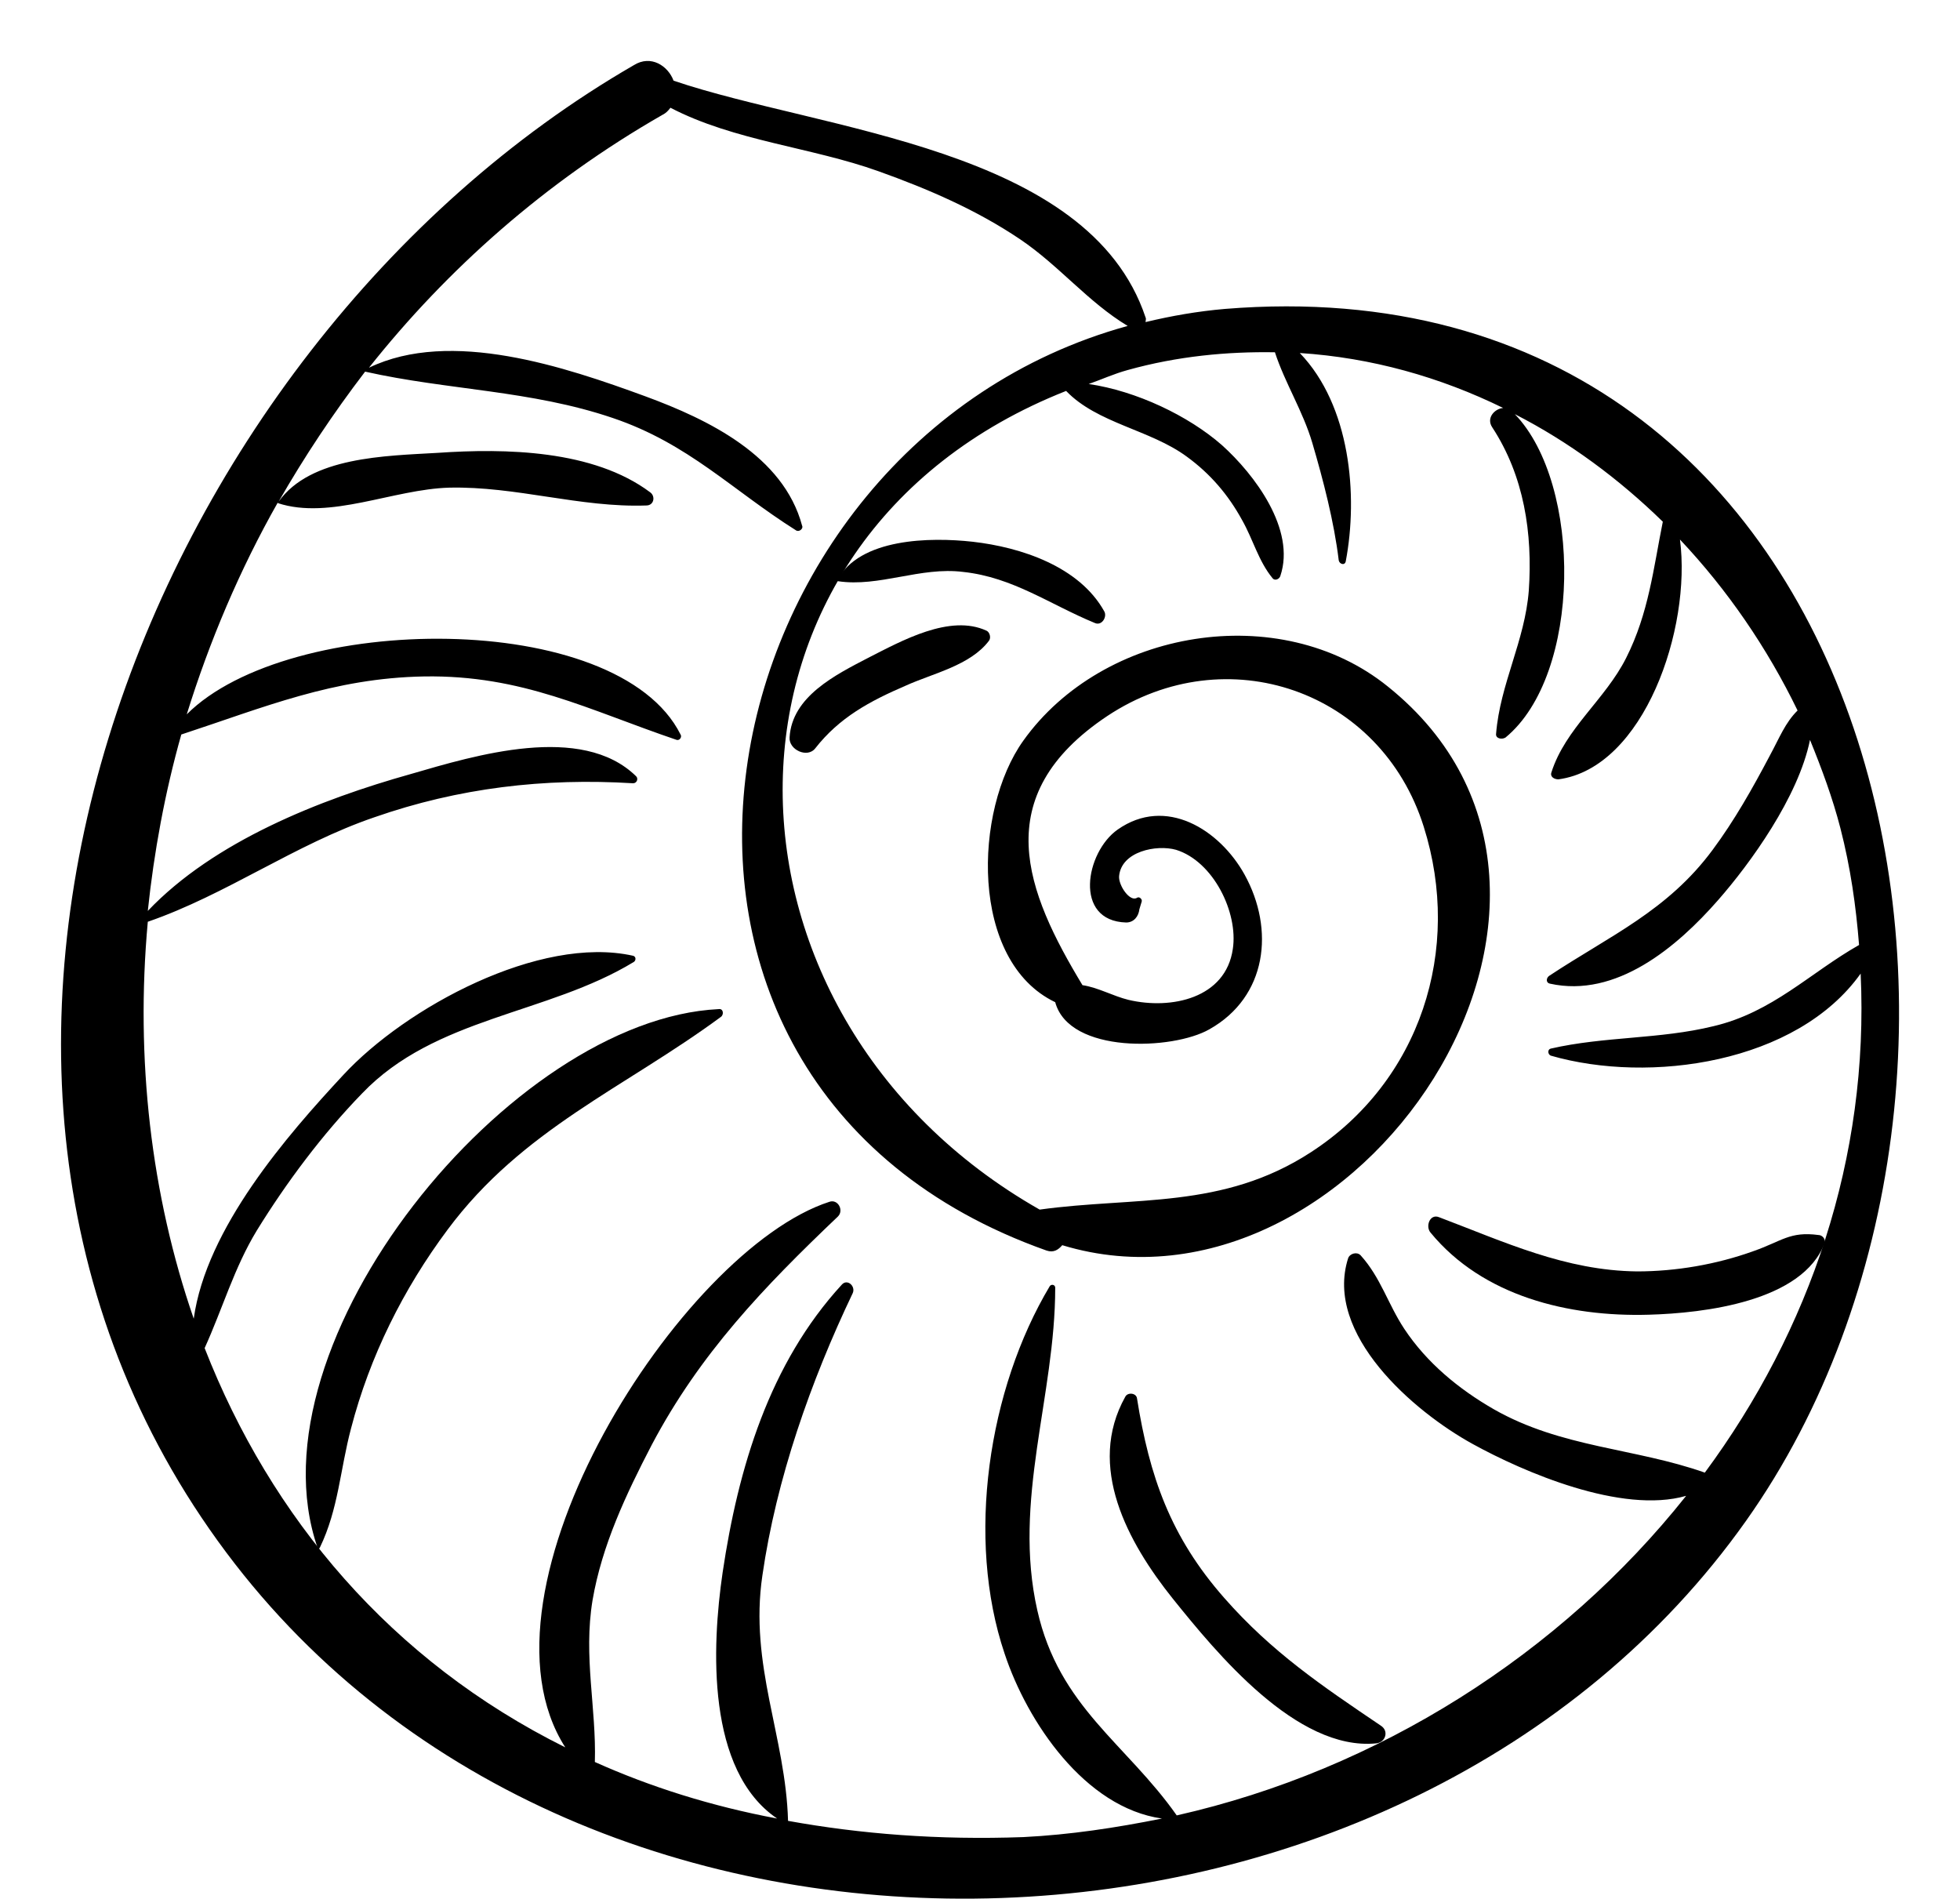
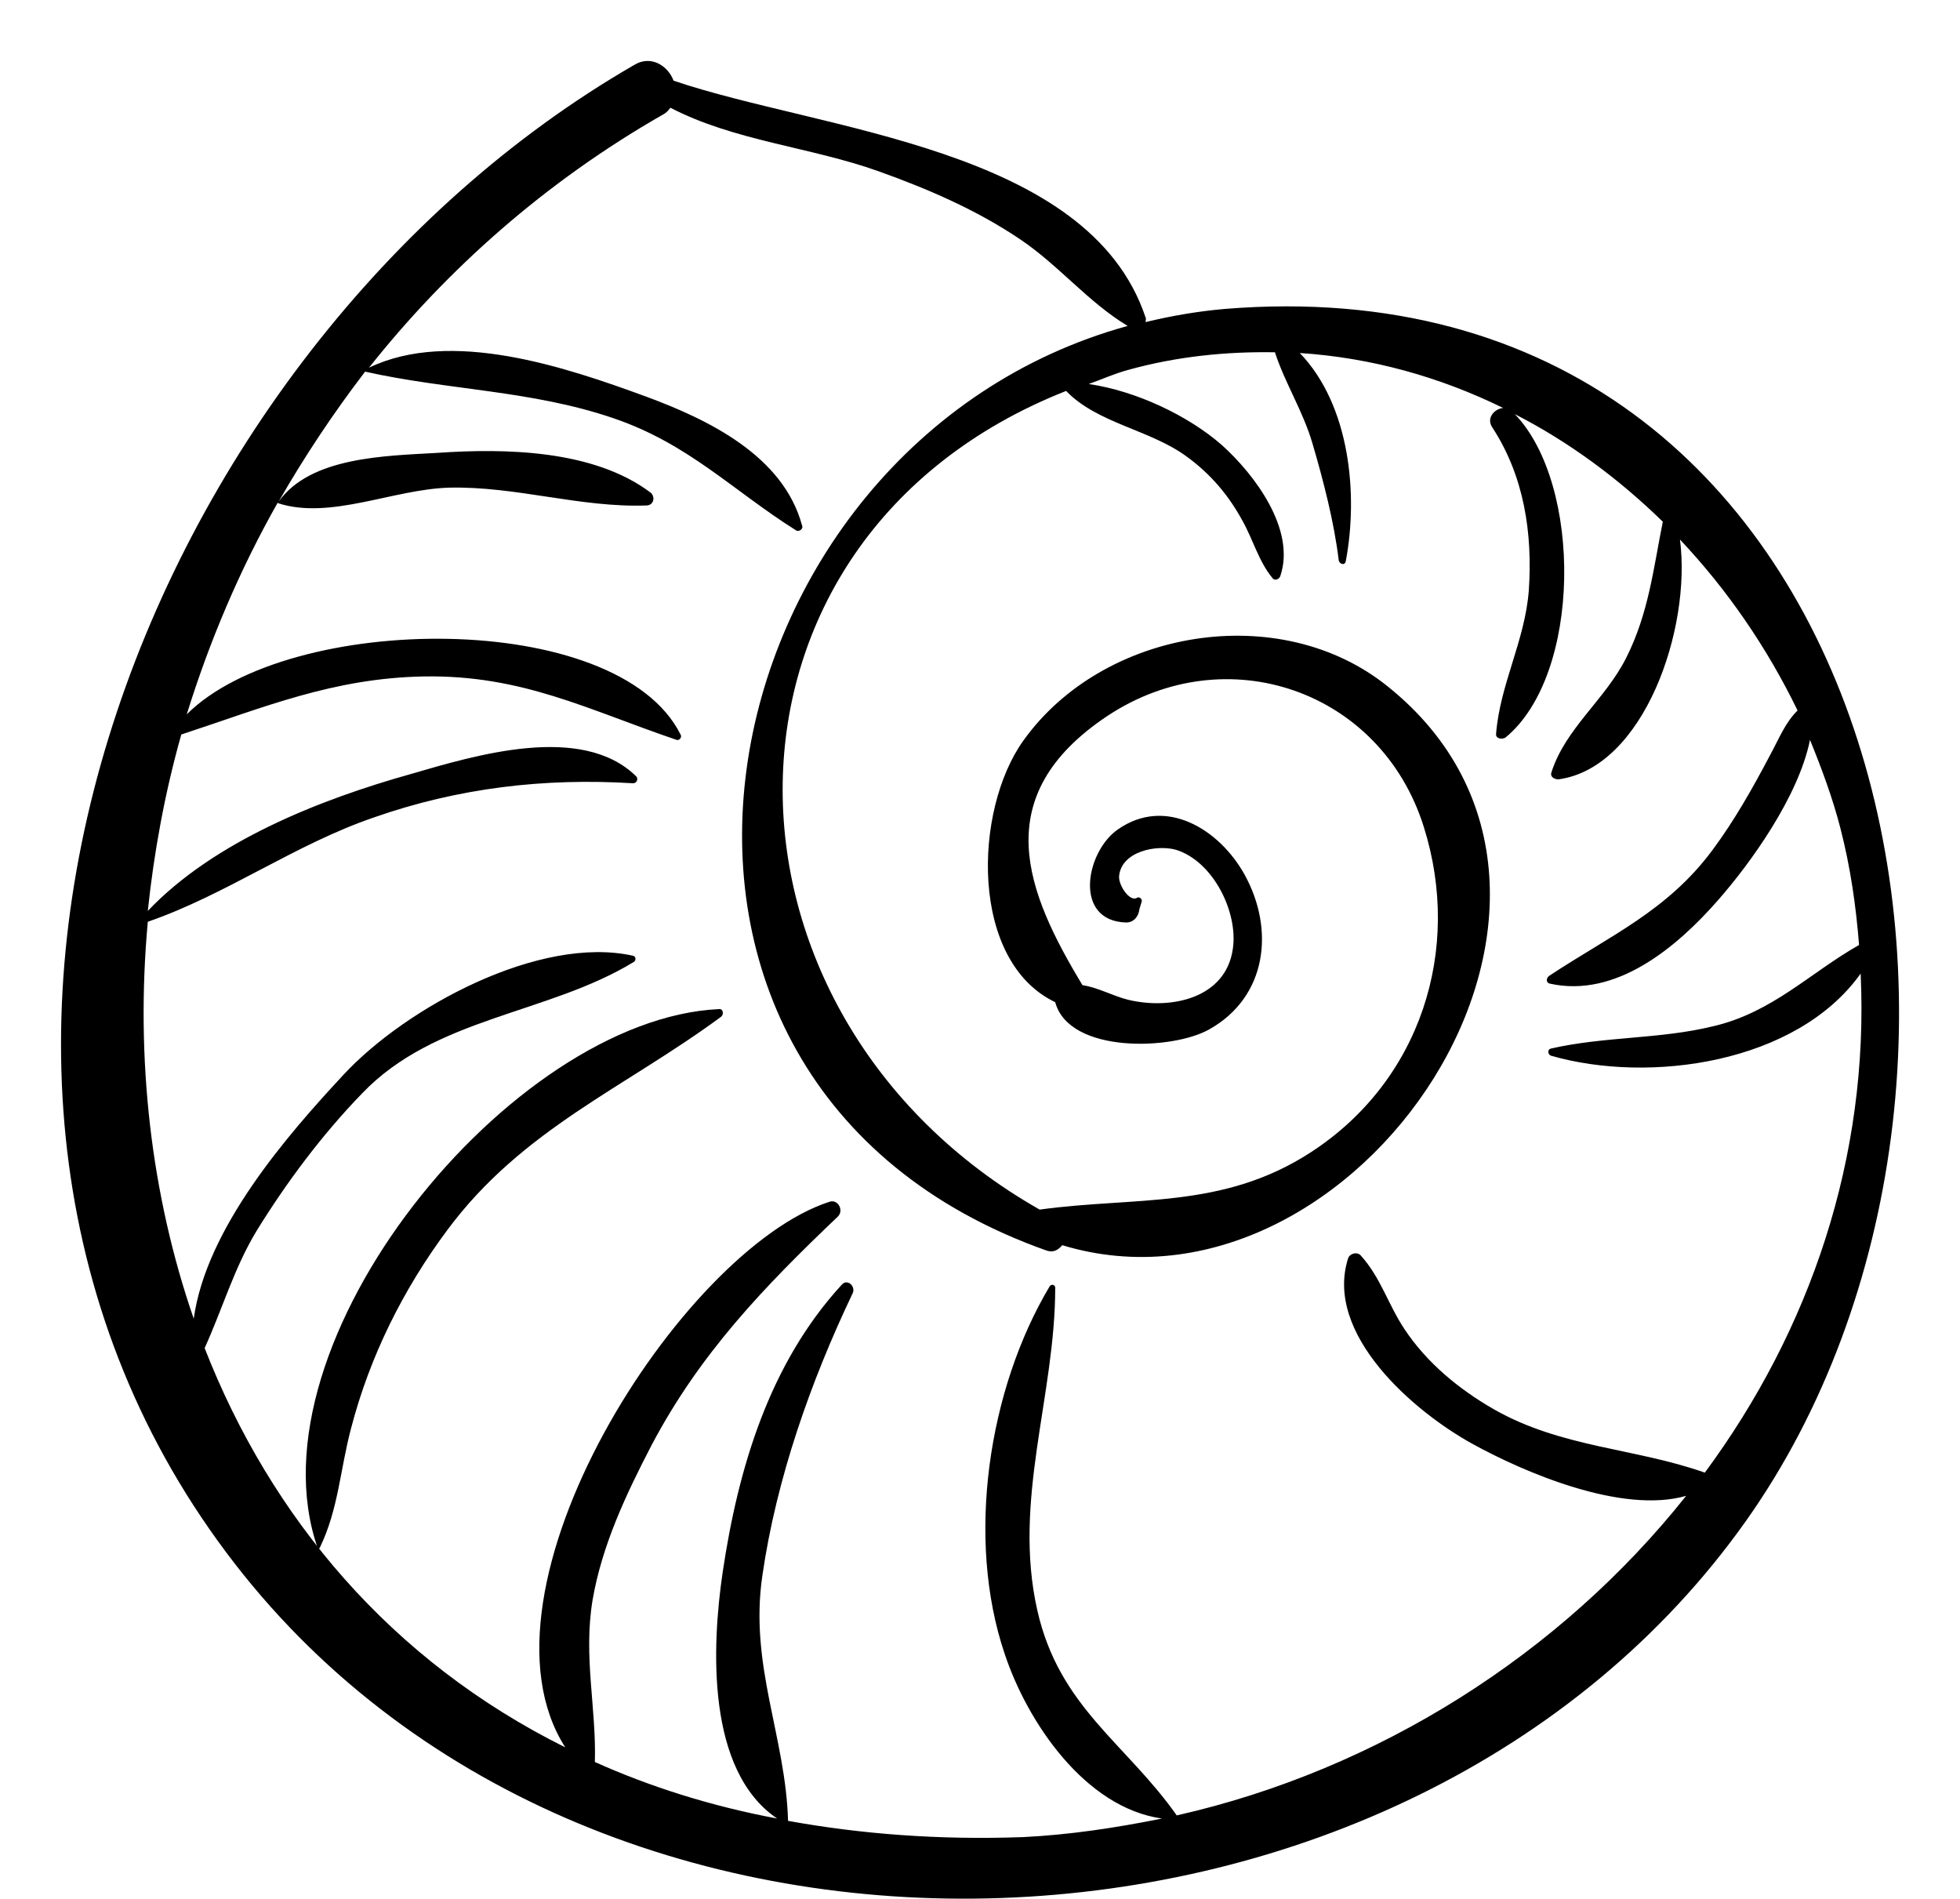
<svg xmlns="http://www.w3.org/2000/svg" width="32" height="31" viewBox="0 0 32 31" fill="none">
  <path d="M20.001 5.043C19.556 5.081 19.123 5.157 18.703 5.258C18.703 5.233 18.716 5.208 18.703 5.182C17.775 2.403 13.413 2.138 10.997 1.317C10.908 1.077 10.628 0.888 10.348 1.064C2.324 5.7 -2.331 17.574 3.837 25.532C9.814 33.237 23.002 32.605 28.509 24.825C33.634 17.587 30.899 4.159 20.001 5.043ZM27.834 24.041C26.69 23.637 25.494 23.637 24.388 23.006C23.816 22.677 23.294 22.248 22.926 21.692C22.659 21.288 22.544 20.858 22.213 20.492C22.15 20.429 22.035 20.467 22.01 20.542C21.616 21.78 23.078 23.043 24.045 23.574C24.871 24.029 26.474 24.723 27.529 24.42C25.482 26.997 22.506 28.892 19.212 29.637C18.386 28.462 17.292 27.869 16.936 26.29C16.529 24.496 17.228 22.791 17.228 21.022C17.228 20.972 17.165 20.959 17.139 20.997C16.135 22.677 15.766 25.115 16.402 26.997C16.77 28.109 17.712 29.511 18.971 29.688C18.22 29.839 17.47 29.953 16.707 29.991C15.321 30.041 14.049 29.94 12.866 29.726C12.828 28.349 12.23 27.187 12.447 25.721C12.675 24.142 13.235 22.551 13.922 21.111C13.973 20.997 13.833 20.871 13.744 20.972C12.561 22.26 12.052 23.965 11.798 25.671C11.62 26.883 11.531 28.904 12.688 29.688C11.607 29.485 10.615 29.17 9.712 28.765C9.738 27.881 9.522 27.048 9.674 26.125C9.827 25.229 10.221 24.395 10.641 23.587C11.429 22.096 12.472 21.01 13.68 19.86C13.782 19.759 13.68 19.57 13.54 19.62C11.124 20.403 7.576 25.949 9.229 28.526C6.381 27.111 4.422 24.774 3.341 22.008C3.634 21.363 3.824 20.694 4.193 20.088C4.676 19.305 5.261 18.521 5.91 17.852C7.105 16.601 8.937 16.563 10.348 15.704C10.386 15.679 10.386 15.616 10.336 15.603C8.809 15.262 6.622 16.45 5.605 17.549C4.689 18.534 3.367 20.05 3.163 21.528C2.464 19.507 2.209 17.283 2.413 15.048C3.697 14.605 4.816 13.784 6.113 13.342C7.487 12.862 8.886 12.698 10.336 12.787C10.399 12.787 10.425 12.711 10.386 12.673C9.496 11.801 7.754 12.332 6.711 12.635C5.223 13.052 3.494 13.734 2.413 14.871C2.514 13.911 2.692 12.938 2.96 11.991C4.308 11.549 5.439 11.069 6.927 11.043C8.53 11.018 9.598 11.587 11.048 12.079C11.099 12.092 11.137 12.029 11.111 11.991C10.081 9.932 4.715 9.995 3.049 11.662C3.417 10.475 3.913 9.3 4.537 8.201V8.214C5.389 8.492 6.419 7.987 7.334 7.961C8.428 7.936 9.471 8.29 10.552 8.252C10.679 8.252 10.704 8.1 10.615 8.037C9.687 7.342 8.25 7.317 7.144 7.393C6.291 7.443 5.071 7.456 4.549 8.189C4.969 7.456 5.439 6.749 5.961 6.067C7.309 6.37 8.67 6.37 10.005 6.824C11.239 7.241 11.951 7.999 12.993 8.656C13.044 8.694 13.121 8.631 13.095 8.58C12.79 7.443 11.569 6.85 10.539 6.471C9.229 5.991 7.36 5.359 6.024 6.003C7.296 4.399 8.899 2.972 10.819 1.873C10.87 1.848 10.908 1.81 10.946 1.759C11.989 2.302 13.248 2.403 14.341 2.795C15.155 3.086 15.944 3.427 16.656 3.907C17.292 4.336 17.762 4.93 18.411 5.321C11.391 7.254 9.28 17.65 17.088 20.416C17.203 20.454 17.279 20.403 17.343 20.328C22.125 21.78 26.957 14.656 22.659 11.208C20.891 9.78 18.004 10.273 16.707 12.092C15.893 13.229 15.829 15.692 17.228 16.361C17.457 17.208 19.149 17.145 19.746 16.803C20.687 16.273 20.815 15.174 20.319 14.277C19.912 13.544 19.034 12.989 18.246 13.544C17.724 13.911 17.521 15.035 18.386 15.06C18.513 15.06 18.589 14.959 18.602 14.845C18.614 14.808 18.627 14.757 18.64 14.719C18.653 14.681 18.602 14.631 18.564 14.656C18.449 14.732 18.258 14.454 18.271 14.302C18.309 13.898 18.882 13.784 19.2 13.873C19.81 14.062 20.217 14.896 20.128 15.49C20.013 16.298 19.123 16.488 18.424 16.323C18.169 16.26 17.928 16.121 17.673 16.083C16.758 14.568 16.109 13.001 18.08 11.688C20.026 10.399 22.544 11.271 23.244 13.494C23.879 15.502 23.193 17.65 21.4 18.812C19.962 19.747 18.526 19.532 16.974 19.747C11.353 16.551 11.264 8.808 17.406 6.382C17.915 6.913 18.78 7.014 19.378 7.456C19.759 7.734 20.052 8.075 20.28 8.492C20.459 8.808 20.547 9.161 20.776 9.439C20.815 9.49 20.891 9.452 20.904 9.401C21.158 8.643 20.484 7.747 19.95 7.267C19.403 6.787 18.551 6.382 17.775 6.269C17.991 6.193 18.182 6.104 18.411 6.041C19.225 5.814 20.039 5.738 20.815 5.751C20.98 6.256 21.272 6.711 21.425 7.229C21.603 7.835 21.781 8.517 21.857 9.149C21.87 9.212 21.959 9.237 21.972 9.161C22.175 8.088 22.048 6.622 21.221 5.763C22.392 5.839 23.511 6.155 24.541 6.66C24.401 6.673 24.261 6.824 24.363 6.976C24.884 7.772 25.024 8.707 24.96 9.641C24.897 10.462 24.49 11.17 24.426 11.978C24.414 12.054 24.515 12.079 24.579 12.041C25.825 11.018 25.838 7.911 24.732 6.761C25.622 7.216 26.436 7.822 27.148 8.517C26.995 9.275 26.919 10.008 26.55 10.74C26.207 11.422 25.558 11.89 25.329 12.61C25.304 12.685 25.38 12.723 25.444 12.723C26.843 12.534 27.618 10.26 27.428 8.808C28.203 9.629 28.852 10.576 29.348 11.599C29.144 11.801 29.055 12.041 28.89 12.345C28.61 12.875 28.318 13.393 27.962 13.873C27.224 14.871 26.283 15.275 25.291 15.932C25.24 15.97 25.24 16.046 25.304 16.058C26.385 16.298 27.377 15.464 28.051 14.694C28.572 14.1 29.361 13.014 29.551 12.079C29.742 12.547 29.92 13.027 30.047 13.519C30.213 14.163 30.302 14.795 30.352 15.427C29.551 15.881 28.941 16.526 27.974 16.753C27.097 16.968 26.194 16.917 25.317 17.119C25.266 17.132 25.266 17.208 25.317 17.233C26.932 17.7 29.335 17.359 30.378 15.894C30.518 18.9 29.551 21.717 27.834 24.041Z" fill="black" />
  <path d="M5.184 25.265C5.184 25.278 5.209 25.291 5.222 25.265C5.527 24.634 5.553 23.989 5.731 23.32C6.036 22.145 6.583 21.046 7.308 20.074C8.529 18.432 10.195 17.762 11.771 16.6C11.822 16.562 11.81 16.461 11.733 16.474C8.338 16.638 4.027 21.918 5.184 25.265Z" fill="black" />
-   <path d="M19.987 26.086C19.109 25.088 18.766 24.103 18.563 22.827C18.55 22.739 18.41 22.726 18.372 22.802C17.736 23.939 18.41 25.177 19.148 26.099C19.86 26.983 21.17 28.587 22.467 28.461C22.619 28.448 22.683 28.259 22.543 28.171C21.589 27.526 20.763 26.971 19.987 26.086Z" fill="black" />
-   <path d="M29.69 20.162C29.22 20.099 29.093 20.263 28.622 20.427C28.024 20.642 27.363 20.756 26.727 20.756C25.557 20.743 24.565 20.276 23.497 19.872C23.344 19.808 23.268 20.023 23.357 20.124C24.209 21.16 25.608 21.501 26.918 21.463C27.821 21.438 29.436 21.248 29.792 20.288C29.805 20.213 29.741 20.162 29.69 20.162Z" fill="black" />
-   <path d="M14.175 10.739C13.641 11.017 12.929 11.37 12.891 12.04C12.878 12.242 13.183 12.381 13.31 12.217C13.705 11.712 14.201 11.446 14.786 11.194C15.231 10.992 15.841 10.865 16.146 10.461C16.184 10.411 16.159 10.322 16.108 10.297C15.511 10.019 14.722 10.461 14.175 10.739Z" fill="black" />
-   <path d="M15.879 8.844C15.193 8.768 14.035 8.781 13.666 9.476C13.666 9.476 13.666 9.488 13.679 9.488C14.353 9.59 15.027 9.248 15.727 9.337C16.541 9.425 17.138 9.867 17.876 10.171C17.99 10.221 18.079 10.069 18.029 9.981C17.622 9.248 16.668 8.933 15.879 8.844Z" fill="black" />
</svg>